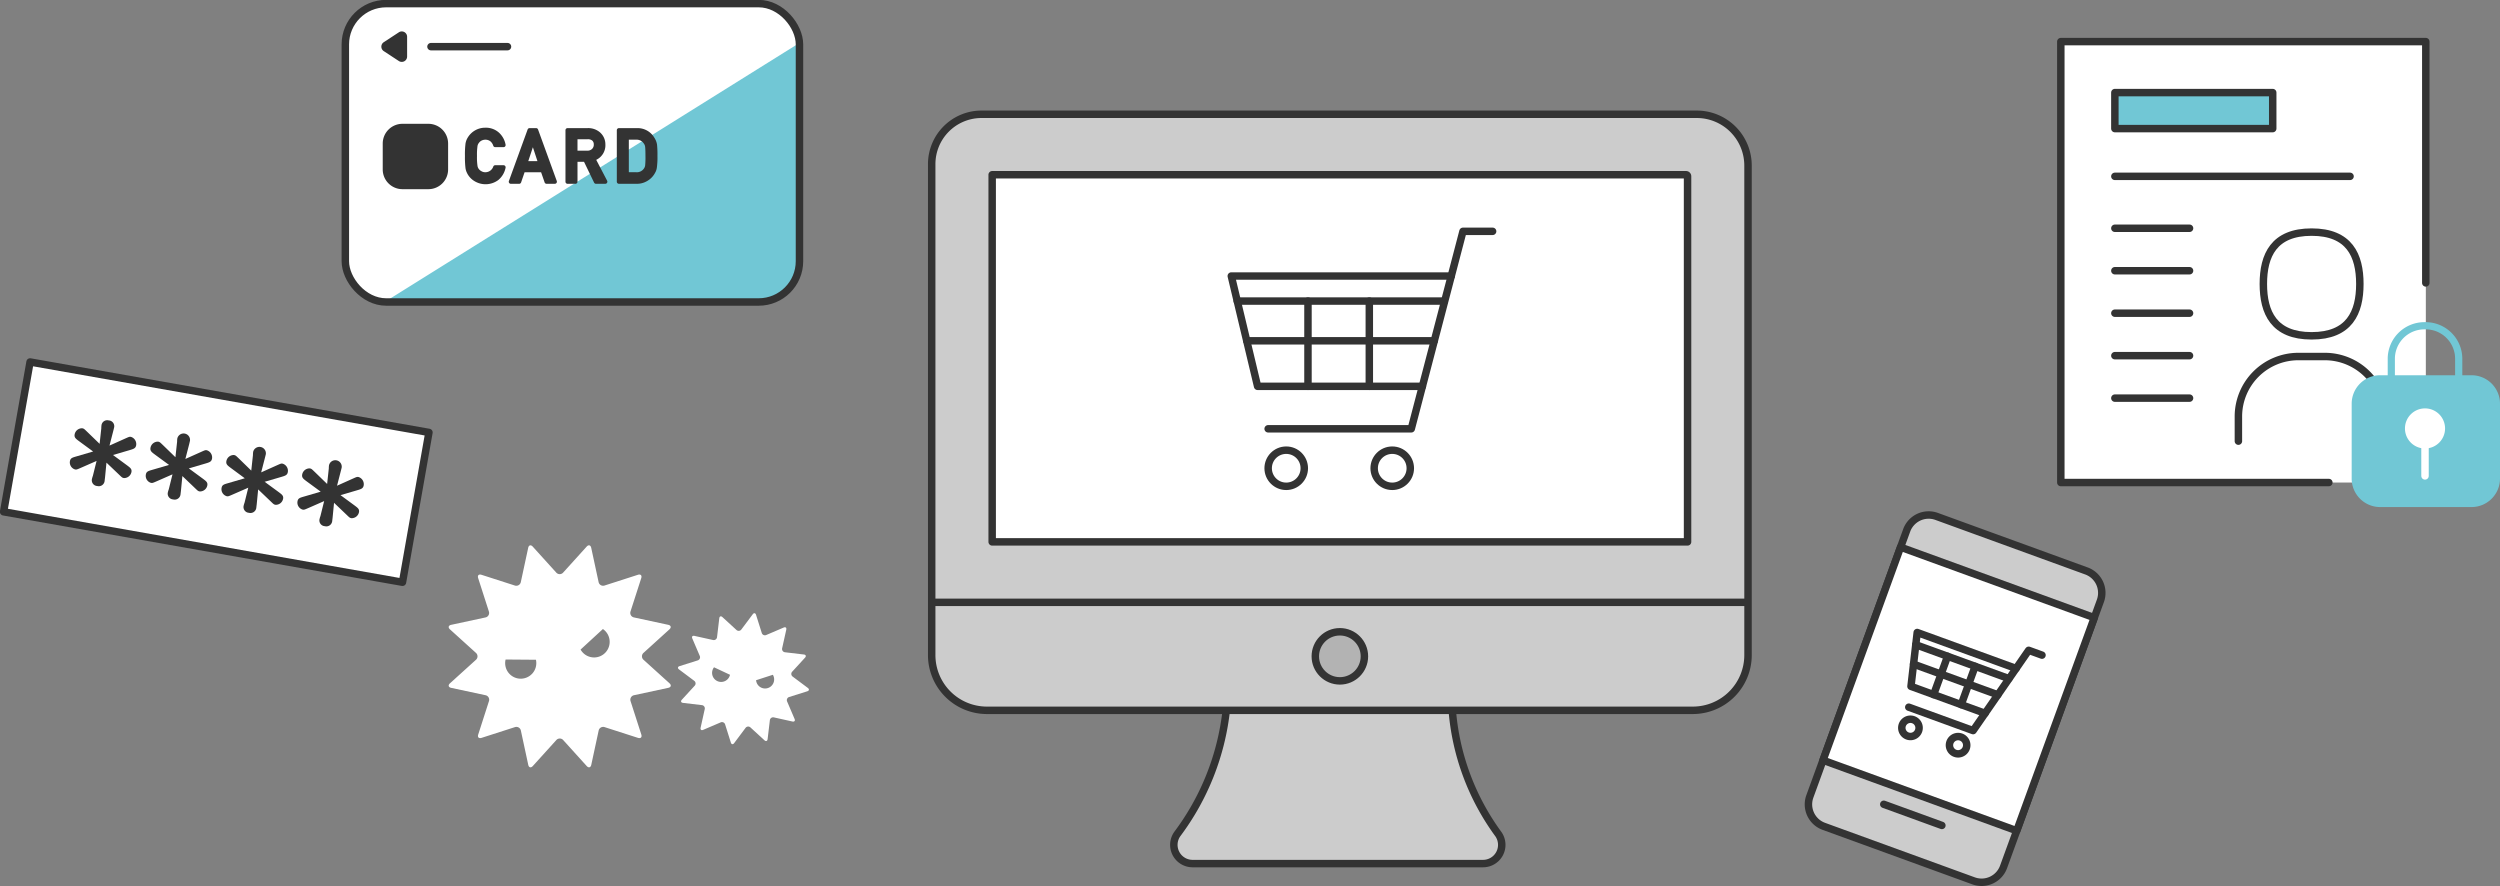
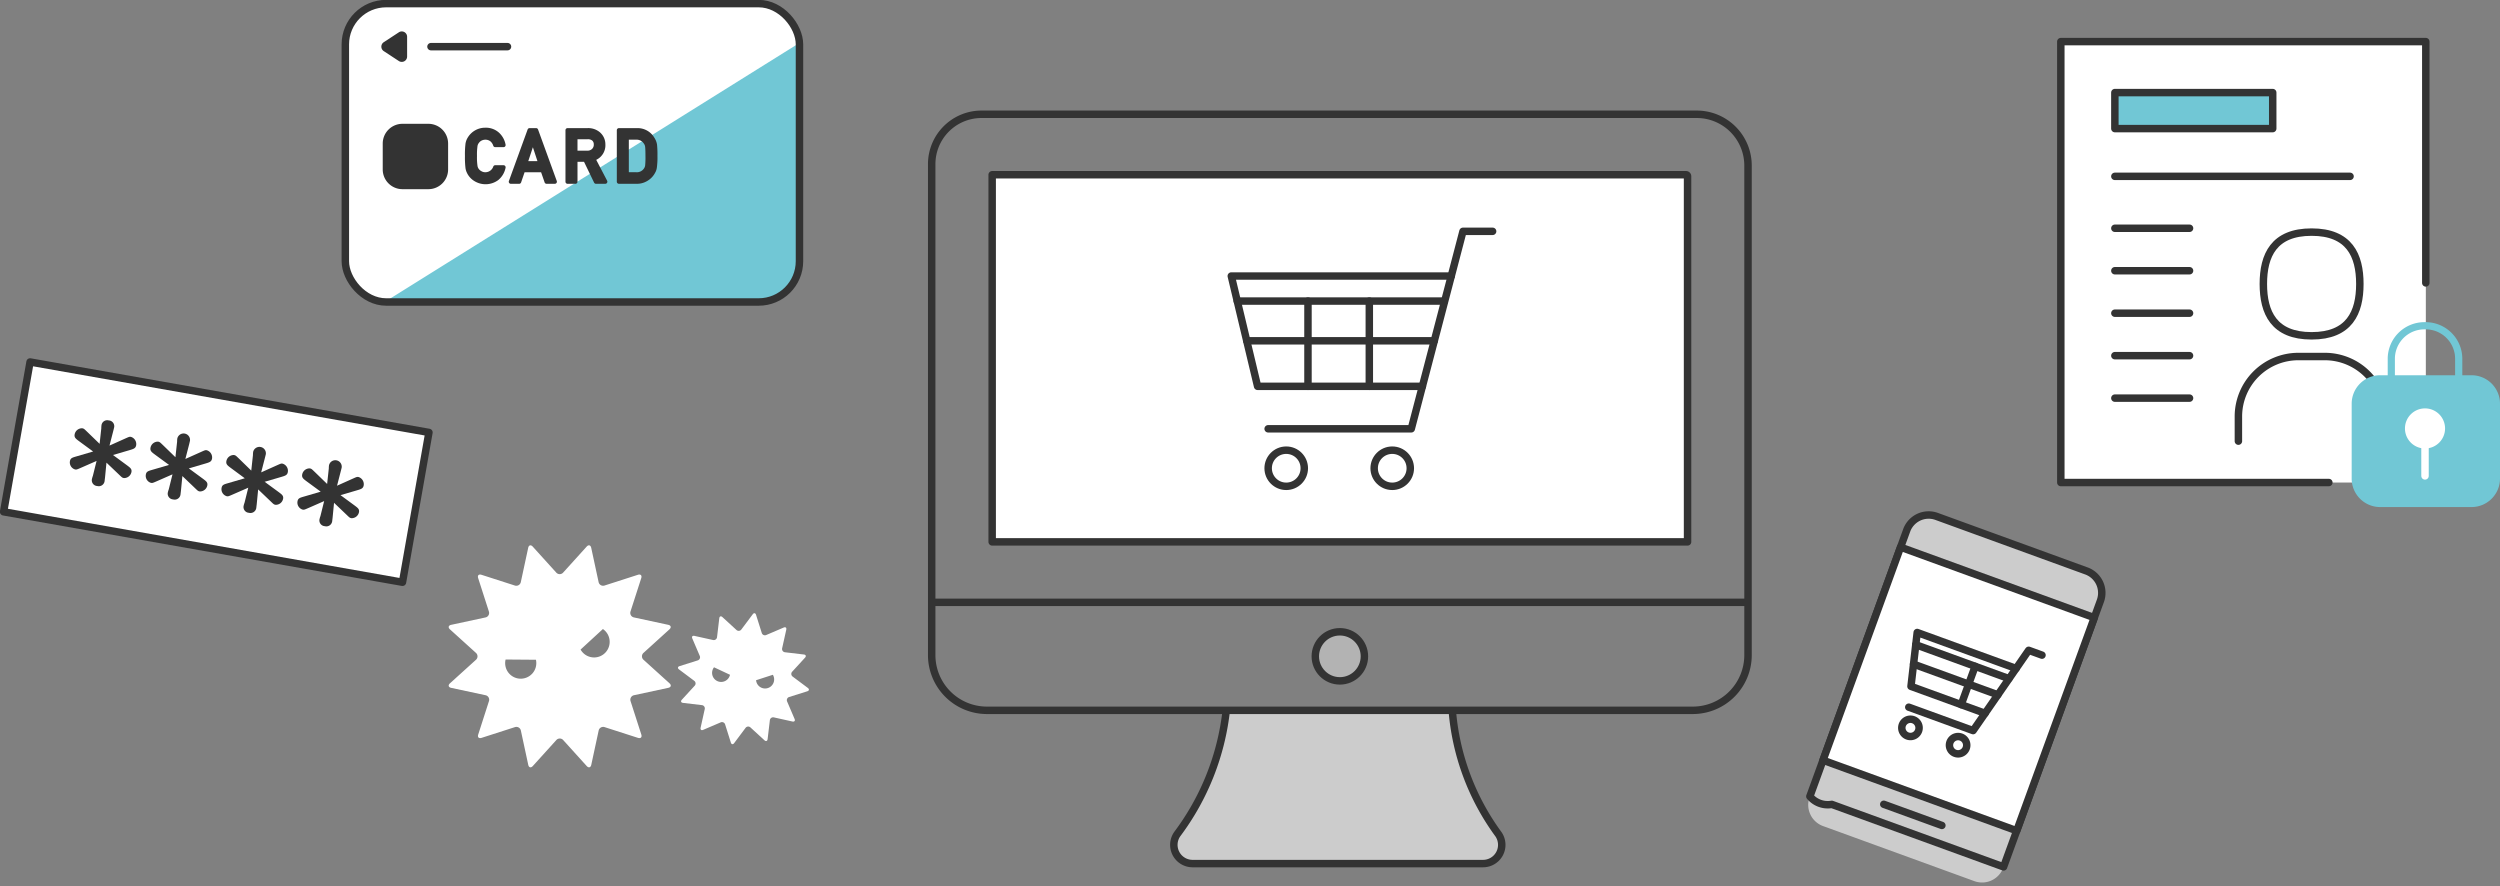
<svg xmlns="http://www.w3.org/2000/svg" id="グループ_166704" data-name="グループ 166704" width="335.251" height="118.827" viewBox="0 0 335.251 118.827">
  <rect x="0" y="0" width="335.251" height="118.827" fill="#808080" stroke="none" />
  <defs>
    <clipPath id="clip-path">
      <rect id="長方形_6834" data-name="長方形 6834" width="335.251" height="118.827" fill="none" />
    </clipPath>
  </defs>
  <rect id="長方形_6825" data-name="長方形 6825" width="20.398" height="54.305" transform="matrix(0.174, -0.985, 0.985, 0.174, 0.482, 68.633)" fill="#fff" />
  <g id="グループ_166703" data-name="グループ 166703">
    <g id="グループ_166702" data-name="グループ 166702" clip-path="url(#clip-path)">
      <rect id="長方形_6826" data-name="長方形 6826" width="20.397" height="54.305" transform="matrix(0.174, -0.985, 0.985, 0.174, 0.483, 68.632)" fill="none" stroke="#333" stroke-linecap="round" stroke-linejoin="round" stroke-width="1" />
      <path id="パス_223222" data-name="パス 223222" d="M11.009,61.271c-.5-.371-.733-.531-.656-.966a1,1,0,0,1,1.017-.813c.231.041.267.095.692.5L13.7,61.579l.226-2.086a2.8,2.8,0,0,1,.028-.42.769.769,0,0,1,.962-.634.775.775,0,0,1,.733.932c-.014.069-.089.363-.1.409l-.523,2.033,2.077-.932c.538-.236.591-.274.8-.237a1.01,1.01,0,0,1,.7,1.115c-.075.435-.348.506-.945.683l-2.167.634,1.819,1.336c.5.372.732.531.66.944a1,1,0,0,1-1.016.812c-.23-.041-.267-.095-.692-.5L14.619,64.1l-.2,2.066c-.014.068-.043.37-.054.439a.789.789,0,0,1-.985.63.77.77,0,0,1-.706-.951,2.616,2.616,0,0,1,.119-.4l.5-2.014-2.073.91c-.538.235-.615.269-.8.237a.98.98,0,0,1-.7-1.116c.077-.435.345-.482.944-.66l2.166-.634Z" transform="translate(-0.342 -2.06)" fill="#333" />
      <path id="パス_223223" data-name="パス 223223" d="M21.553,63.13c-.5-.371-.734-.531-.657-.966a1,1,0,0,1,1.018-.813c.229.041.266.095.691.5l1.634,1.586.225-2.086a3.253,3.253,0,0,1,.027-.42.864.864,0,0,1,1.7.3c-.013.069-.087.363-.095.409l-.525,2.033,2.078-.932c.537-.236.591-.274.8-.237a1.01,1.01,0,0,1,.7,1.115c-.076.435-.348.506-.947.683l-2.167.634,1.819,1.336c.5.372.733.531.662.944a1,1,0,0,1-1.017.812c-.23-.041-.268-.095-.692-.5l-1.637-1.564-.2,2.066c-.012.068-.041.37-.054.439a.788.788,0,0,1-.985.63.771.771,0,0,1-.706-.951,2.86,2.86,0,0,1,.12-.4l.5-2.014-2.073.91c-.538.235-.614.269-.8.237a.978.978,0,0,1-.7-1.116c.077-.435.345-.482.943-.66l2.167-.634Z" transform="translate(-0.714 -2.125)" fill="#333" />
      <path id="パス_223224" data-name="パス 223224" d="M32.1,64.989c-.5-.371-.733-.531-.656-.966a1,1,0,0,1,1.017-.813c.23.041.267.095.692.5L34.781,65.3l.226-2.086a2.941,2.941,0,0,1,.027-.42.864.864,0,0,1,1.7.3c-.013.069-.088.363-.1.409l-.524,2.033,2.077-.932c.538-.236.591-.274.8-.237a1.01,1.01,0,0,1,.7,1.115c-.076.435-.348.506-.946.683l-2.167.634L38.39,68.13c.5.372.733.531.661.944a1,1,0,0,1-1.017.812c-.23-.041-.267-.095-.692-.5l-1.637-1.564-.2,2.066c-.013.068-.042.37-.054.439a.789.789,0,0,1-.985.63.771.771,0,0,1-.706-.951,2.849,2.849,0,0,1,.119-.4l.5-2.014L32.3,68.5c-.538.235-.615.269-.8.237a.979.979,0,0,1-.7-1.116c.077-.435.345-.482.944-.66l2.167-.634Z" transform="translate(-1.086 -2.191)" fill="#333" />
      <path id="パス_223225" data-name="パス 223225" d="M42.638,66.848c-.5-.371-.733-.531-.656-.966A1,1,0,0,1,43,65.069c.23.041.267.095.692.5l1.633,1.586.226-2.086a2.941,2.941,0,0,1,.027-.42.864.864,0,0,1,1.7.3c-.013.069-.088.363-.1.409l-.524,2.033,2.077-.932c.538-.236.591-.274.8-.237a1.01,1.01,0,0,1,.7,1.115c-.076.435-.348.506-.946.683l-2.167.634,1.819,1.336c.5.372.733.531.661.944a1,1,0,0,1-1.017.812c-.23-.041-.267-.095-.692-.5l-1.637-1.564-.2,2.066c-.013.068-.042.37-.054.439a.789.789,0,0,1-.985.63.771.771,0,0,1-.706-.951,2.849,2.849,0,0,1,.119-.4l.5-2.014-2.073.91c-.538.235-.615.269-.8.237a.979.979,0,0,1-.7-1.116c.077-.435.345-.482.944-.66l2.167-.634Z" transform="translate(-1.457 -2.256)" fill="#333" />
      <path id="パス_223226" data-name="パス 223226" d="M273.628,120.685,253.335,113.3a3.024,3.024,0,0,1-1.808-3.875l13.059-35.879a3.025,3.025,0,0,1,3.876-1.807l20.292,7.386A3.023,3.023,0,0,1,290.562,83L277.5,118.878a3.024,3.024,0,0,1-3.875,1.807" transform="translate(-8.862 -2.523)" fill="#ccc" />
-       <path id="長方形_6827" data-name="長方形 6827" d="M3.134,0h37.96a3.135,3.135,0,0,1,3.135,3.135V24.508a3.135,3.135,0,0,1-3.135,3.135H3.134A3.134,3.134,0,0,1,0,24.509V3.134A3.134,3.134,0,0,1,3.134,0Z" transform="translate(241.631 109.741) rotate(-69.999)" fill="none" stroke="#333" stroke-linecap="round" stroke-linejoin="round" stroke-width="1" />
+       <path id="長方形_6827" data-name="長方形 6827" d="M3.134,0h37.96a3.135,3.135,0,0,1,3.135,3.135V24.508a3.135,3.135,0,0,1-3.135,3.135H3.134V3.134A3.134,3.134,0,0,1,3.134,0Z" transform="translate(241.631 109.741) rotate(-69.999)" fill="none" stroke="#333" stroke-linecap="round" stroke-linejoin="round" stroke-width="1" />
      <rect id="長方形_6828" data-name="長方形 6828" width="30.407" height="27.643" transform="translate(244.468 101.949) rotate(-70)" fill="#fff" />
      <rect id="長方形_6829" data-name="長方形 6829" width="30.407" height="27.643" transform="translate(244.468 101.949) rotate(-70)" fill="none" stroke="#333" stroke-linejoin="round" stroke-width="1" />
      <line id="線_3528" data-name="線 3528" x2="7.793" y2="2.836" transform="translate(252.614 107.856)" fill="none" stroke="#333" stroke-linecap="round" stroke-linejoin="round" stroke-width="1" />
      <path id="パス_223227" data-name="パス 223227" d="M200.5,98.735a32.508,32.508,0,0,0,6.183,16.6,2.51,2.51,0,0,1-2.063,3.952H165.683a2.51,2.51,0,0,1-2.048-3.972,33.873,33.873,0,0,0,6.559-16.576" transform="translate(-5.752 -3.481)" fill="#ccc" />
      <path id="パス_223228" data-name="パス 223228" d="M200.5,98.735a32.508,32.508,0,0,0,6.183,16.6,2.51,2.51,0,0,1-2.063,3.952H165.683a2.51,2.51,0,0,1-2.048-3.972,33.873,33.873,0,0,0,6.559-16.576" transform="translate(-5.752 -3.481)" fill="none" stroke="#333" stroke-linejoin="round" stroke-width="1" />
-       <path id="パス_223229" data-name="パス 223229" d="M136.892,95.814h94.7a7.407,7.407,0,0,0,7.385-7.385V22.744a6.879,6.879,0,0,0-6.859-6.859H136.171a6.685,6.685,0,0,0-6.664,6.664V88.429a7.407,7.407,0,0,0,7.385,7.385" transform="translate(-4.566 -0.56)" fill="#ccc" />
      <path id="パス_223230" data-name="パス 223230" d="M136.892,95.814h94.7a7.407,7.407,0,0,0,7.385-7.385V22.744a6.879,6.879,0,0,0-6.859-6.859H136.171a6.685,6.685,0,0,0-6.664,6.664V88.429A7.407,7.407,0,0,0,136.892,95.814Z" transform="translate(-4.566 -0.56)" fill="none" stroke="#333" stroke-miterlimit="10" stroke-width="1" />
      <line id="線_3529" data-name="線 3529" x2="109.468" transform="translate(124.941 80.774)" fill="none" stroke="#333" stroke-miterlimit="10" stroke-width="1" />
      <path id="パス_223231" data-name="パス 223231" d="M231.163,73.522V24.485a.2.2,0,0,0-.195-.195H137.913V73.522Z" transform="translate(-4.862 -0.856)" fill="#fff" />
      <path id="パス_223232" data-name="パス 223232" d="M231.163,73.522V24.485a.2.2,0,0,0-.195-.195H137.913V73.522Z" transform="translate(-4.862 -0.856)" fill="none" stroke="#333" stroke-linejoin="round" stroke-width="1" />
      <path id="パス_223233" data-name="パス 223233" d="M182.83,91.111a3.292,3.292,0,1,0,3.292-3.292,3.292,3.292,0,0,0-3.292,3.292" transform="translate(-6.446 -3.096)" fill="#b3b3b3" />
      <circle id="楕円形_605" data-name="楕円形 605" cx="3.292" cy="3.292" r="3.292" transform="translate(176.384 84.722)" fill="none" stroke="#333" stroke-miterlimit="10" stroke-width="1" />
      <path id="パス_223234" data-name="パス 223234" d="M174.679,53.16h22.1l3.872-14.791h-29.5Z" transform="translate(-6.034 -1.353)" fill="#fff" />
      <path id="パス_223235" data-name="パス 223235" d="M200.649,38.369h-29.5l3.529,14.791h22.1" transform="translate(-6.034 -1.353)" fill="none" stroke="#333" stroke-linecap="round" stroke-linejoin="round" stroke-width="1" />
      <path id="パス_223236" data-name="パス 223236" d="M176.273,58.636h19.194L202.4,32.155h3.976" transform="translate(-6.215 -1.134)" fill="none" stroke="#333" stroke-linecap="round" stroke-linejoin="round" stroke-width="1" />
      <path id="パス_223237" data-name="パス 223237" d="M178.7,62.576A2.423,2.423,0,1,0,181.122,65a2.424,2.424,0,0,0-2.423-2.423" transform="translate(-6.215 -2.206)" fill="#fff" />
      <circle id="楕円形_606" data-name="楕円形 606" cx="2.423" cy="2.423" r="2.423" transform="translate(170.06 60.369)" fill="none" stroke="#333" stroke-linejoin="round" stroke-width="1" />
      <path id="パス_223238" data-name="パス 223238" d="M193.433,62.576A2.423,2.423,0,1,0,195.857,65a2.424,2.424,0,0,0-2.423-2.423" transform="translate(-6.734 -2.206)" fill="#fff" />
      <circle id="楕円形_607" data-name="楕円形 607" cx="2.423" cy="2.423" r="2.423" transform="translate(184.276 60.369)" fill="none" stroke="#333" stroke-linejoin="round" stroke-width="1" />
      <line id="線_3530" data-name="線 3530" x2="25.152" transform="translate(167.188 45.703)" fill="none" stroke="#333" stroke-linecap="round" stroke-linejoin="round" stroke-width="1" />
      <line id="線_3531" data-name="線 3531" x2="27.765" transform="translate(165.917 40.376)" fill="none" stroke="#333" stroke-linecap="round" stroke-linejoin="round" stroke-width="1" />
      <line id="線_3532" data-name="線 3532" y2="11.432" transform="translate(183.626 40.376)" fill="none" stroke="#333" stroke-linecap="round" stroke-linejoin="round" stroke-width="1" />
      <line id="線_3533" data-name="線 3533" y2="11.432" transform="translate(175.4 40.376)" fill="none" stroke="#333" stroke-linecap="round" stroke-linejoin="round" stroke-width="1" />
      <path id="パス_223239" data-name="パス 223239" d="M265.629,95.142l9.932,3.615,4.16-6.014-13.258-4.826Z" transform="translate(-9.365 -3.1)" fill="#fff" />
      <path id="パス_223240" data-name="パス 223240" d="M279.72,92.742l-13.258-4.826-.834,7.225,9.932,3.615" transform="translate(-9.365 -3.1)" fill="none" stroke="#333" stroke-linecap="round" stroke-linejoin="round" stroke-width="1" />
      <path id="パス_223241" data-name="パス 223241" d="M265.321,98.02l8.627,3.14L281.4,90.392l1.787.65" transform="translate(-9.354 -3.187)" fill="none" stroke="#333" stroke-linecap="round" stroke-linejoin="round" stroke-width="1" />
      <path id="パス_223242" data-name="パス 223242" d="M265.908,100.043a1.159,1.159,0,1,0,.693,1.486,1.159,1.159,0,0,0-.693-1.486" transform="translate(-9.32 -3.525)" fill="#fff" />
      <path id="パス_223243" data-name="パス 223243" d="M265.908,100.043a1.159,1.159,0,1,0,.693,1.486A1.159,1.159,0,0,0,265.908,100.043Z" transform="translate(-9.32 -3.525)" fill="none" stroke="#333" stroke-linejoin="round" stroke-width="1" />
      <path id="パス_223244" data-name="パス 223244" d="M272.531,102.453a1.159,1.159,0,1,0,.693,1.486,1.159,1.159,0,0,0-.693-1.486" transform="translate(-9.554 -3.61)" fill="#fff" />
      <path id="パス_223245" data-name="パス 223245" d="M272.531,102.453a1.159,1.159,0,1,0,.693,1.486A1.159,1.159,0,0,0,272.531,102.453Z" transform="translate(-9.554 -3.61)" fill="none" stroke="#333" stroke-linejoin="round" stroke-width="1" />
      <line id="線_3534" data-name="線 3534" x2="11.305" y2="4.115" transform="translate(256.607 89.06)" fill="none" stroke="#333" stroke-linecap="round" stroke-linejoin="round" stroke-width="1" />
      <line id="線_3535" data-name="線 3535" x2="12.479" y2="4.542" transform="translate(256.907 86.458)" fill="none" stroke="#333" stroke-linecap="round" stroke-linejoin="round" stroke-width="1" />
      <line id="線_3536" data-name="線 3536" x1="1.87" y2="5.138" transform="translate(262.997 89.355)" fill="none" stroke="#333" stroke-linecap="round" stroke-linejoin="round" stroke-width="1" />
-       <line id="線_3537" data-name="線 3537" x1="1.87" y2="5.138" transform="translate(259.3 88.009)" fill="none" stroke="#333" stroke-linecap="round" stroke-linejoin="round" stroke-width="1" />
      <rect id="長方形_6830" data-name="長方形 6830" width="48.948" height="59.129" transform="translate(276.357 5.579)" fill="#fff" />
      <path id="パス_223246" data-name="パス 223246" d="M335.4,38.144V5.783H286.457V64.911H322.4" transform="translate(-10.1 -0.204)" fill="none" stroke="#333" stroke-linecap="round" stroke-linejoin="round" stroke-width="1" />
      <line id="線_3538" data-name="線 3538" x2="31.54" transform="translate(283.603 23.649)" fill="none" stroke="#333" stroke-linecap="round" stroke-linejoin="round" stroke-width="1" />
      <line id="線_3539" data-name="線 3539" x2="10.016" transform="translate(283.603 30.611)" fill="none" stroke="#333" stroke-linecap="round" stroke-linejoin="round" stroke-width="1" />
      <line id="線_3540" data-name="線 3540" x2="10.016" transform="translate(283.603 36.305)" fill="none" stroke="#333" stroke-linecap="round" stroke-linejoin="round" stroke-width="1" />
      <line id="線_3541" data-name="線 3541" x2="10.016" transform="translate(283.603 42)" fill="none" stroke="#333" stroke-linecap="round" stroke-linejoin="round" stroke-width="1" />
      <line id="線_3542" data-name="線 3542" x2="10.016" transform="translate(283.603 47.695)" fill="none" stroke="#333" stroke-linecap="round" stroke-linejoin="round" stroke-width="1" />
      <line id="線_3543" data-name="線 3543" x2="10.016" transform="translate(283.603 53.39)" fill="none" stroke="#333" stroke-linecap="round" stroke-linejoin="round" stroke-width="1" />
      <rect id="長方形_6831" data-name="長方形 6831" width="21.168" height="4.83" transform="translate(283.604 12.415)" fill="#71c7d5" />
      <rect id="長方形_6832" data-name="長方形 6832" width="21.168" height="4.83" transform="translate(283.604 12.415)" fill="none" stroke="#333" stroke-linejoin="round" stroke-width="1" />
      <path id="パス_223247" data-name="パス 223247" d="M321.078,32.262c-5.06,0-6.471,3.114-6.471,6.955s1.411,6.954,6.471,6.954,6.471-3.113,6.471-6.954S326.139,32.262,321.078,32.262Z" transform="translate(-11.092 -1.137)" fill="none" stroke="#333" stroke-linecap="round" stroke-miterlimit="10" stroke-width="1" />
      <path id="パス_223248" data-name="パス 223248" d="M330.773,60.905V57.578a8.044,8.044,0,0,0-8.021-8.021h-3.591a8.044,8.044,0,0,0-8.021,8.021v3.327" transform="translate(-10.97 -1.747)" fill="none" stroke="#333" stroke-linecap="round" stroke-miterlimit="10" stroke-width="1" />
      <path id="パス_223249" data-name="パス 223249" d="M336.987,60.619h-.181a4.917,4.917,0,0,1-4.911-4.912V49.693a4.918,4.918,0,0,1,4.911-4.912h.181a4.918,4.918,0,0,1,4.912,4.912v6.014a4.917,4.917,0,0,1-4.912,4.912m-.181-14.873a3.952,3.952,0,0,0-3.947,3.948v6.014a3.951,3.951,0,0,0,3.947,3.947h.181a3.951,3.951,0,0,0,3.947-3.947V49.693a3.952,3.952,0,0,0-3.947-3.948Z" transform="translate(-11.702 -1.579)" fill="#71c7d5" />
      <path id="パス_223250" data-name="パス 223250" d="M342.967,52.159H330.693a3.819,3.819,0,0,0-3.808,3.809V66.027a3.82,3.82,0,0,0,3.808,3.809h12.274a3.82,3.82,0,0,0,3.809-3.809V55.968a3.82,3.82,0,0,0-3.809-3.809" transform="translate(-11.525 -1.839)" fill="#71c7d5" />
      <path id="パス_223251" data-name="パス 223251" d="M336.981,56.767a2.689,2.689,0,1,0,2.689,2.689,2.689,2.689,0,0,0-2.689-2.689" transform="translate(-11.786 -2.001)" fill="#fff" />
      <line id="線_3544" data-name="線 3544" y2="5.196" transform="translate(325.195 58.623)" fill="none" stroke="#fff" stroke-linecap="round" stroke-miterlimit="10" stroke-width="1" />
      <path id="パス_223252" data-name="パス 223252" d="M103.629.5H53.277A5.29,5.29,0,0,0,48,5.774V35.239a5.29,5.29,0,0,0,5.274,5.274h50.352a5.29,5.29,0,0,0,5.274-5.274V5.774A5.29,5.29,0,0,0,103.629.5" transform="translate(-1.692 -0.018)" fill="#fff" />
      <path id="パス_223253" data-name="パス 223253" d="M53.47,40.706h50.352a5.29,5.29,0,0,0,5.274-5.274V5.967Z" transform="translate(-1.885 -0.21)" fill="#71c7d5" />
      <path id="パス_223254" data-name="パス 223254" d="M66.526,19.752a1,1,0,0,1,.343-.279,1.143,1.143,0,0,1,.5-.115,1.082,1.082,0,0,1,.67.219,1.246,1.246,0,0,1,.382.582.281.281,0,0,0,.268.2H69.8a.282.282,0,0,0,.217-.1.278.278,0,0,0,.059-.233,2.876,2.876,0,0,0-.88-1.606,2.617,2.617,0,0,0-1.823-.669,2.725,2.725,0,0,0-2.4,1.374,2.156,2.156,0,0,0-.271.759,11.844,11.844,0,0,0-.074,1.658,11.887,11.887,0,0,0,.074,1.649,2.328,2.328,0,0,0,.116.436c.041.1.089.2.146.313a2.592,2.592,0,0,0,.892.945,2.859,2.859,0,0,0,3.256-.127,2.866,2.866,0,0,0,.962-1.63.28.28,0,0,0-.273-.346H68.689a.282.282,0,0,0-.256.164,1.123,1.123,0,0,1-1.061.778.974.974,0,0,1-.51-.127,1.008,1.008,0,0,1-.352-.282.894.894,0,0,1-.2-.454,7.866,7.866,0,0,1-.068-1.317,8.1,8.1,0,0,1,.069-1.335.872.872,0,0,1,.216-.452" transform="translate(-2.278 -0.626)" fill="#333" />
      <path id="パス_223255" data-name="パス 223255" d="M74.386,17.807h-.874a.28.28,0,0,0-.264.185L70.736,24.9a.282.282,0,0,0,.264.378h1.108a.282.282,0,0,0,.266-.191l.464-1.354h2.218l.471,1.354a.279.279,0,0,0,.265.19h1.1a.284.284,0,0,0,.231-.121.281.281,0,0,0,.033-.258l-2.51-6.906a.281.281,0,0,0-.264-.185m.184,4.433H73.333l.619-1.868Z" transform="translate(-2.493 -0.628)" fill="#333" />
      <path id="パス_223256" data-name="パス 223256" d="M83.953,20.008a2.119,2.119,0,0,0-.788-1.682,2.414,2.414,0,0,0-1.587-.519H78.884a.283.283,0,0,0-.283.282v6.906a.283.283,0,0,0,.283.282h1.048a.282.282,0,0,0,.282-.282V22.325h.876l1.349,2.791a.279.279,0,0,0,.253.16h1.246a.283.283,0,0,0,.25-.413l-1.462-2.8a2.168,2.168,0,0,0,1.228-2.058m-1.554.009a.79.79,0,0,1-.219.572.864.864,0,0,1-.668.245h-1.3V19.3h1.355a.952.952,0,0,1,.6.159.646.646,0,0,1,.227.553" transform="translate(-2.771 -0.628)" fill="#333" />
      <path id="パス_223257" data-name="パス 223257" d="M91.132,20.026a2.334,2.334,0,0,0-.353-.917,2.6,2.6,0,0,0-2.343-1.3H86.02a.283.283,0,0,0-.282.283v6.9a.283.283,0,0,0,.282.283h2.344a2.677,2.677,0,0,0,1.455-.38,2.712,2.712,0,0,0,.939-.9,4.029,4.029,0,0,0,.213-.391,1.926,1.926,0,0,0,.132-.459,10.027,10.027,0,0,0,.086-1.6,13.479,13.479,0,0,0-.057-1.516M89.58,21.578a10.906,10.906,0,0,1-.041,1.222.884.884,0,0,1-.178.446,1.145,1.145,0,0,1-1.044.476h-.967V19.36h1.014a1.121,1.121,0,0,1,.973.488.908.908,0,0,1,.2.476c.029.25.042.673.042,1.255" transform="translate(-3.023 -0.628)" fill="#333" />
      <path id="パス_223258" data-name="パス 223258" d="M59.327,17.21H55.836A2.646,2.646,0,0,0,53.2,19.848v3.491a2.645,2.645,0,0,0,2.638,2.637h3.491a2.645,2.645,0,0,0,2.638-2.637V19.848a2.645,2.645,0,0,0-2.638-2.638" transform="translate(-1.876 -0.607)" fill="#333" />
      <path id="パス_223259" data-name="パス 223259" d="M56.089,4.454a.719.719,0,0,0-.733.032L53.334,5.811a.715.715,0,0,0,0,1.2l2.021,1.327a.716.716,0,0,0,1.108-.6V5.084a.716.716,0,0,0-.375-.63" transform="translate(-1.869 -0.154)" fill="#333" />
      <line id="線_3545" data-name="線 3545" x2="10.261" transform="translate(57.794 6.256)" fill="none" stroke="#333" stroke-linecap="round" stroke-miterlimit="10" stroke-width="1" />
      <rect id="長方形_6833" data-name="長方形 6833" width="60.9" height="40.014" rx="5.467" transform="translate(46.31 0.483)" fill="none" stroke="#333" stroke-linecap="round" stroke-miterlimit="10" stroke-width="1" />
      <path id="パス_223260" data-name="パス 223260" d="M91.969,87.071c.283-.256.209-.531-.163-.611l-4.589-.988a.616.616,0,0,1-.465-.806L88.191,80.2c.117-.363-.085-.564-.448-.448L83.276,81.19a.616.616,0,0,1-.806-.465l-.988-4.588c-.08-.372-.355-.446-.612-.164l-3.15,3.481a.617.617,0,0,1-.93,0l-3.15-3.479c-.256-.283-.531-.209-.611.163l-.988,4.588a.616.616,0,0,1-.806.465l-4.468-1.438c-.363-.117-.563.085-.447.448l1.437,4.468a.615.615,0,0,1-.465.806l-4.588.988c-.372.08-.446.355-.163.611l3.48,3.15a.617.617,0,0,1,0,.931l-3.48,3.15c-.283.256-.209.531.163.611L67.3,95.9a.615.615,0,0,1,.465.806l-1.437,4.468c-.117.363.084.563.447.447l4.468-1.438a.616.616,0,0,1,.806.465l.988,4.588c.08.373.355.447.611.164l3.15-3.48a.616.616,0,0,1,.93,0l3.15,3.48c.257.283.532.209.612-.164l.988-4.588a.616.616,0,0,1,.806-.465l4.468,1.438c.363.117.564-.084.448-.447l-1.439-4.468a.616.616,0,0,1,.465-.806l4.589-.988c.372-.08.446-.355.163-.611l-3.48-3.15a.617.617,0,0,1,0-.931ZM73.552,93.025A2.086,2.086,0,0,1,70,91.114l4.069.033a2.089,2.089,0,0,1-.514,1.877m8.308-2.187a2.082,2.082,0,0,1-1.808-1.057l2.994-2.755a2.09,2.09,0,0,1-1.186,3.813" transform="translate(-2.199 -2.673)" fill="#fff" />
      <path id="パス_223261" data-name="パス 223261" d="M111.659,95.261l-2.039-1.524a.44.44,0,0,1-.062-.662l1.72-1.877c.184-.2.114-.391-.157-.424l-2.528-.3a.44.44,0,0,1-.384-.541l.552-2.485c.059-.266-.1-.4-.348-.288l-2.339,1a.44.44,0,0,1-.6-.277l-.765-2.428c-.082-.26-.283-.293-.446-.075l-1.525,2.038a.439.439,0,0,1-.661.062l-1.876-1.72c-.2-.183-.392-.113-.424.157l-.3,2.528a.44.44,0,0,1-.542.384l-2.485-.551c-.265-.059-.4.1-.288.348l1,2.34a.441.441,0,0,1-.277.6l-2.428.765c-.26.082-.293.283-.075.446L96.415,94.3a.44.44,0,0,1,.062.662l-1.719,1.876c-.184.2-.114.391.157.424l2.527.3a.44.44,0,0,1,.385.541l-.552,2.486c-.059.265.1.4.347.288l2.34-1a.439.439,0,0,1,.6.277l.766,2.427c.082.26.282.294.445.076l1.525-2.038a.44.44,0,0,1,.662-.062l1.876,1.72c.2.184.392.113.424-.157l.3-2.527a.44.44,0,0,1,.542-.385l2.484.552c.266.059.4-.1.288-.348l-1-2.34a.44.44,0,0,1,.278-.6l2.428-.765c.26-.082.293-.283.075-.446m-11.166-.9a1.213,1.213,0,0,1-1.415-1.872l2.143,1.005a1.212,1.212,0,0,1-.727.866m6.535.263a1.213,1.213,0,0,1-2.312-.4l2.251-.73a1.215,1.215,0,0,1,.062,1.131" transform="translate(-3.322 -3.005)" fill="#fff" />
    </g>
  </g>
</svg>